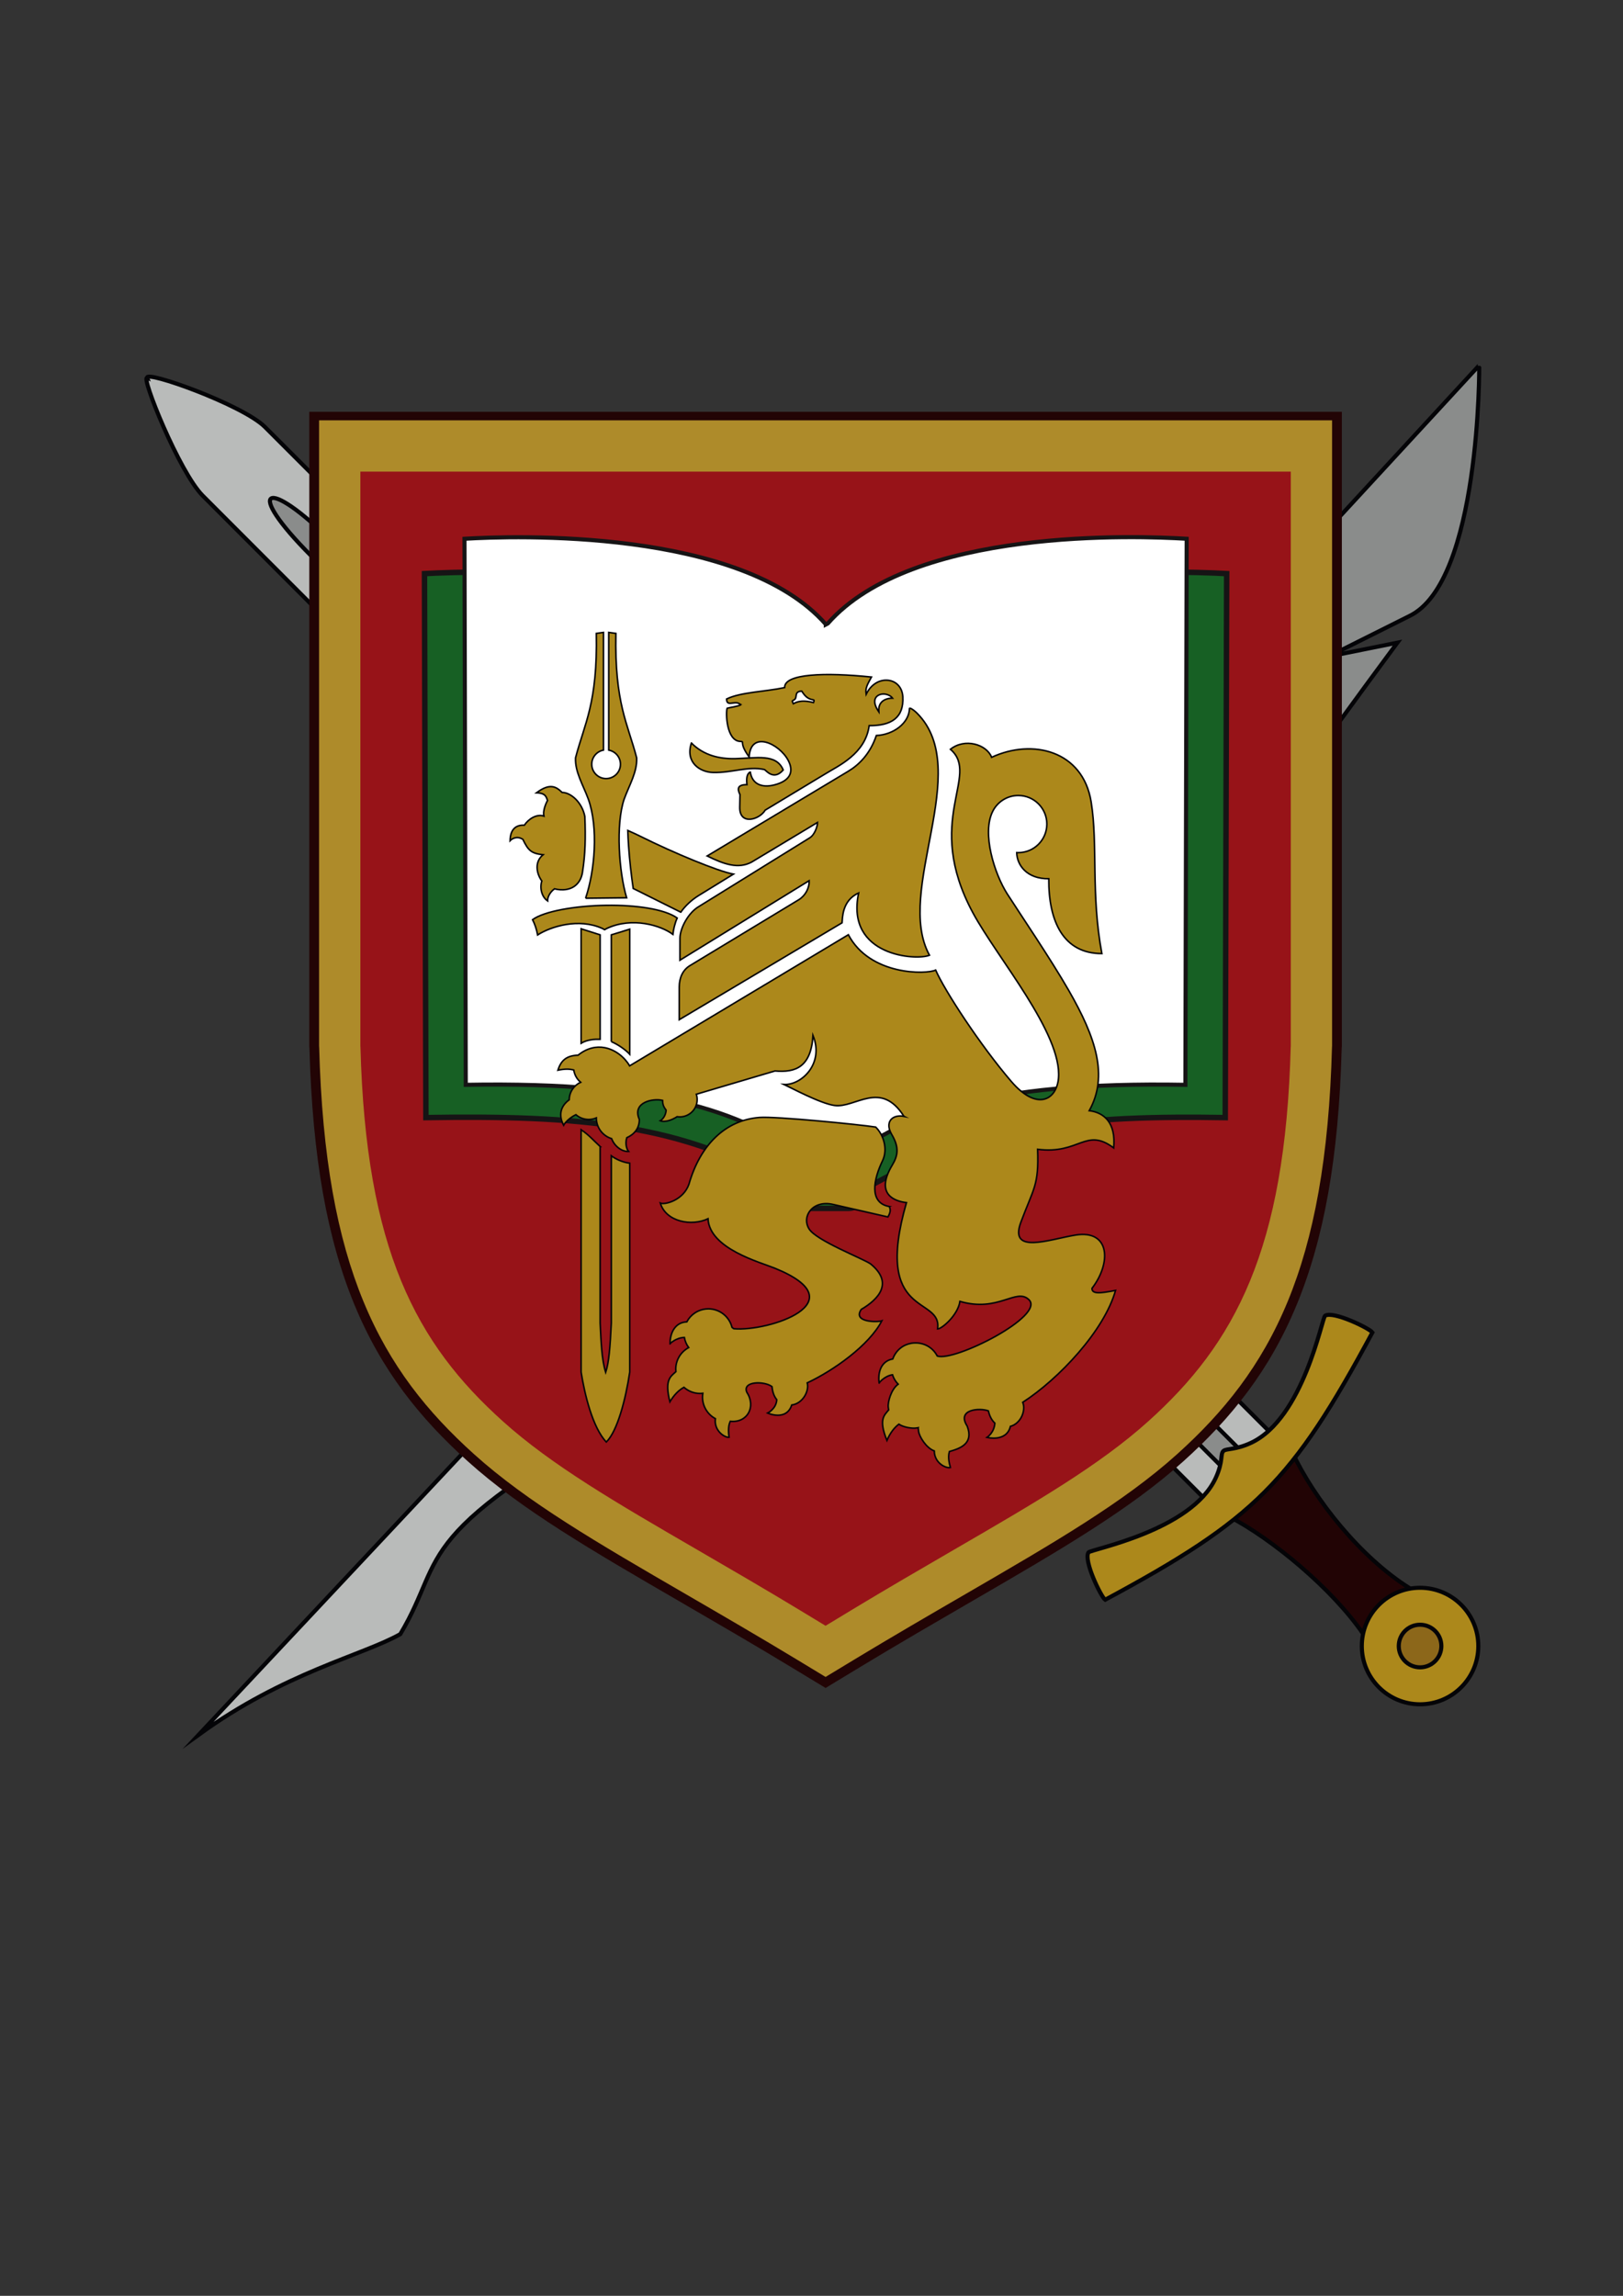
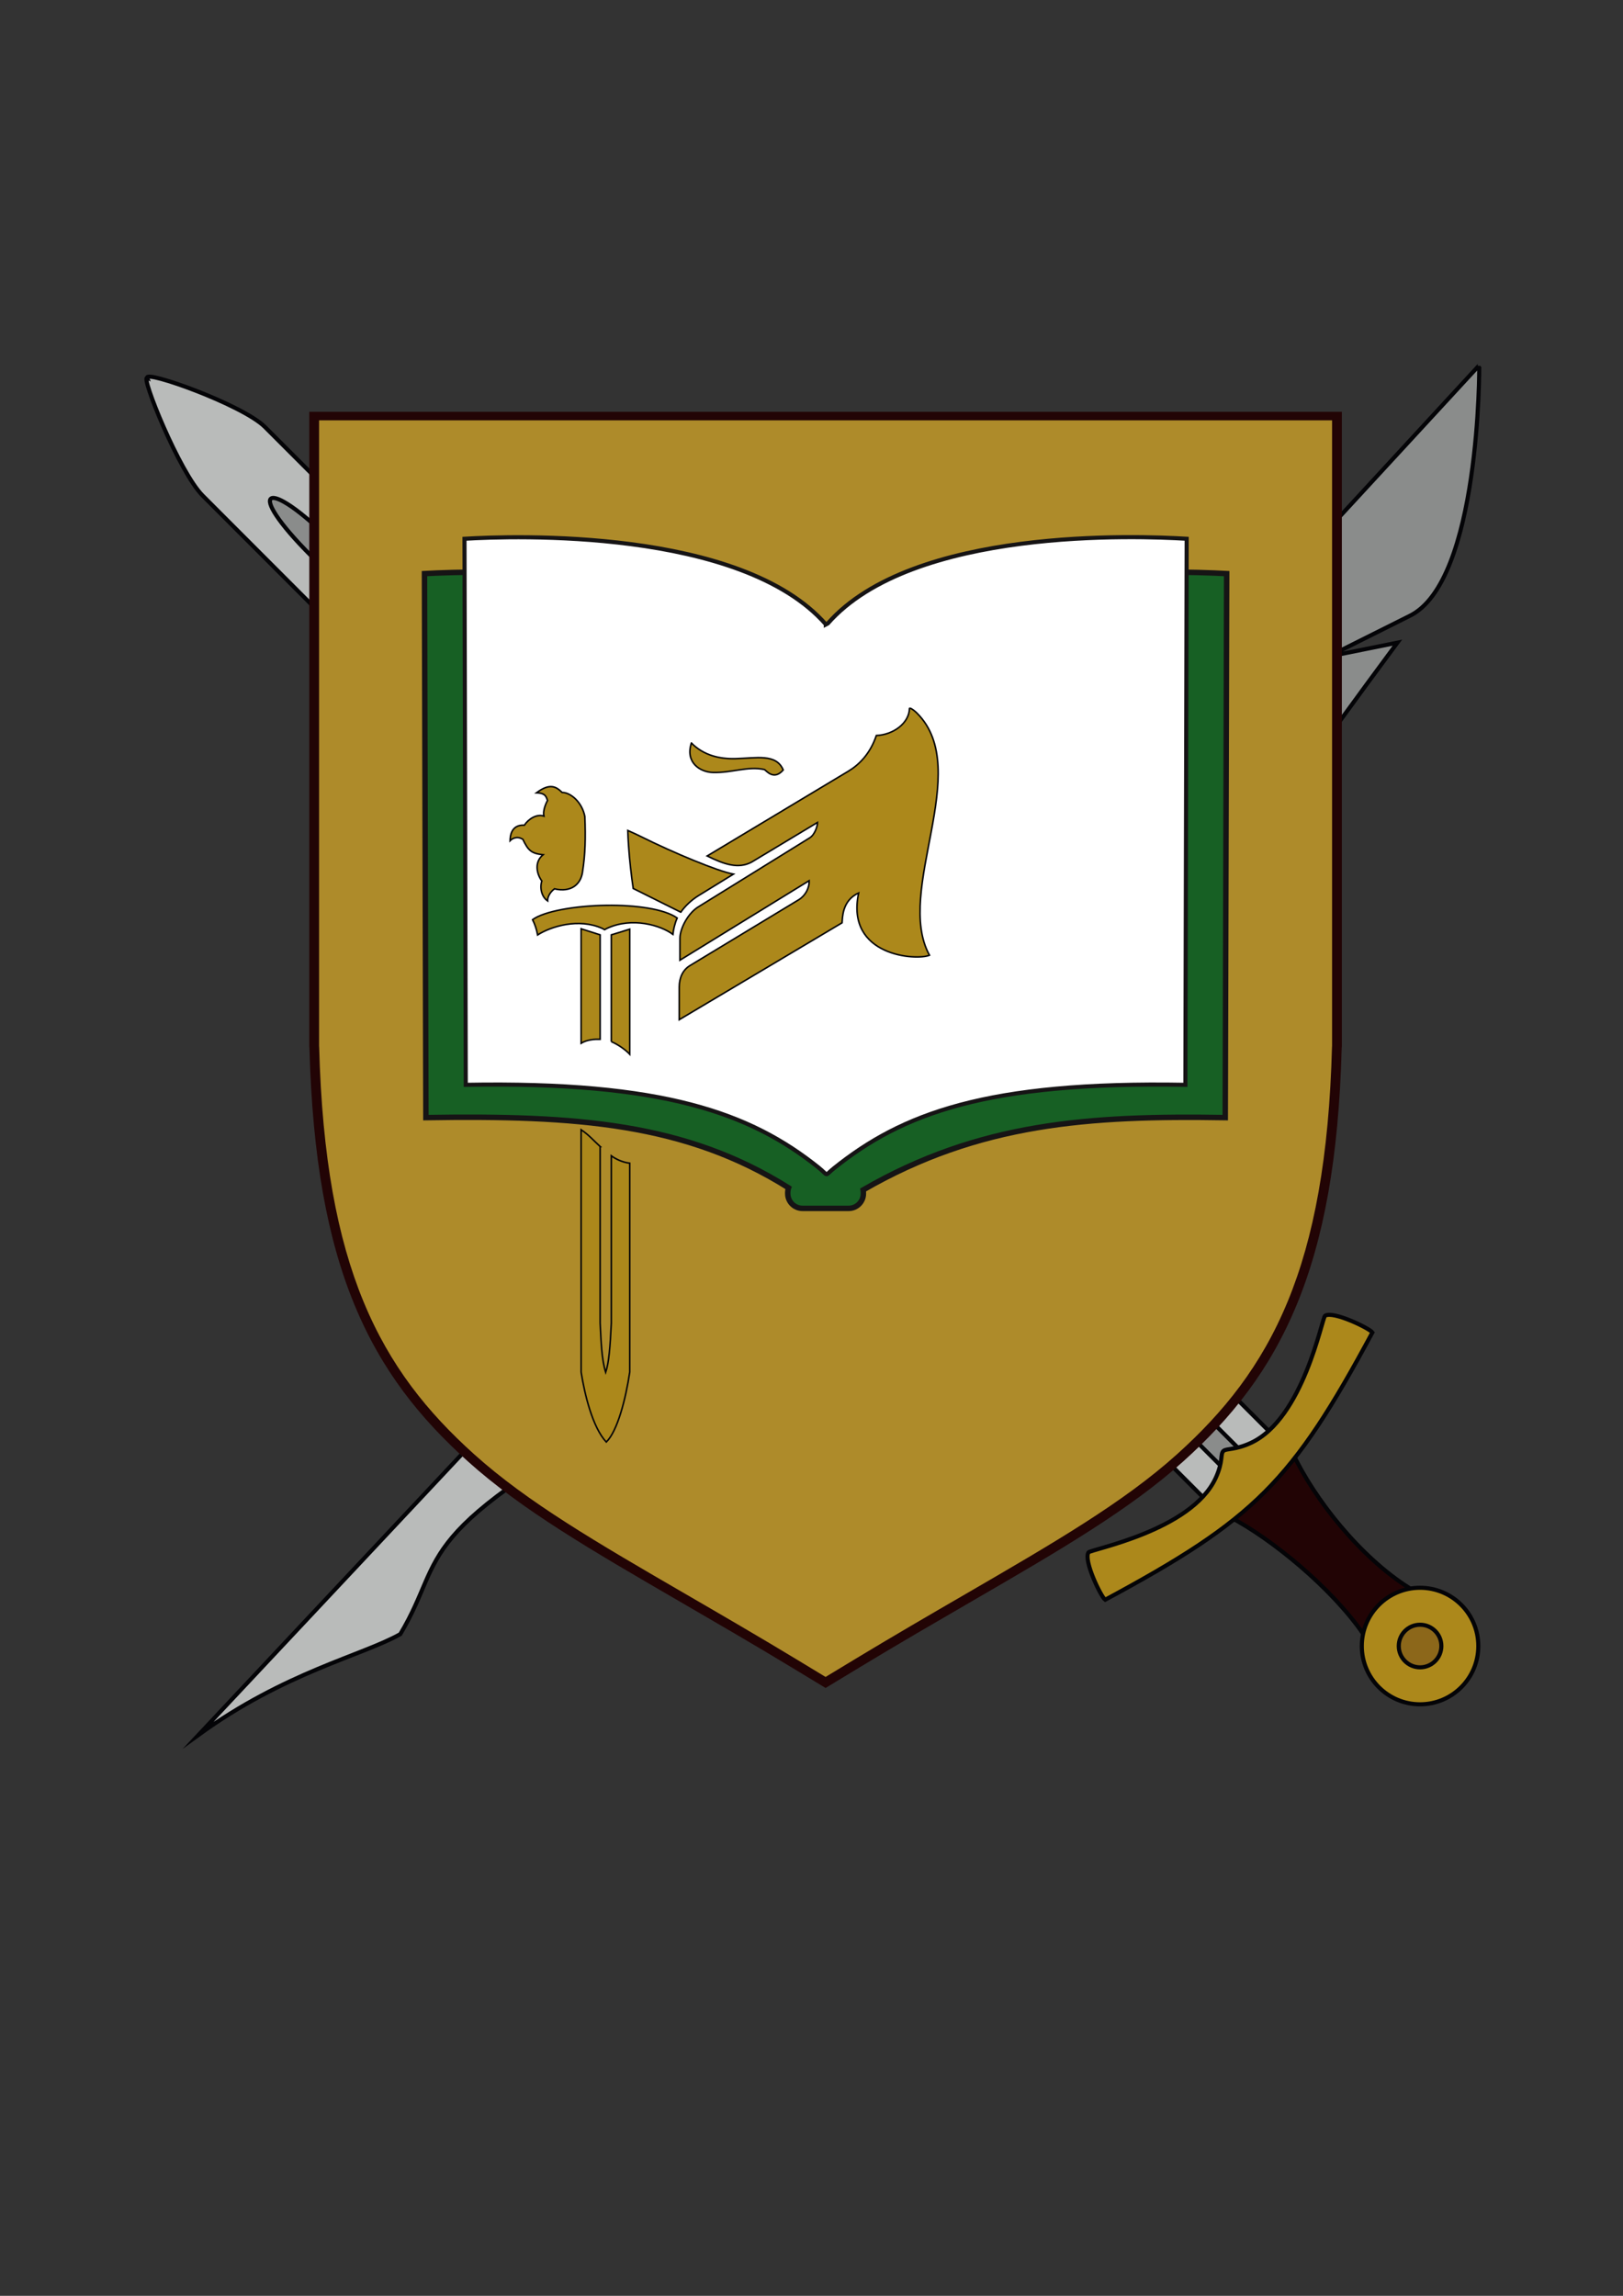
<svg xmlns="http://www.w3.org/2000/svg" xmlns:ns1="http://www.inkscape.org/namespaces/inkscape" xmlns:ns2="http://sodipodi.sourceforge.net/DTD/sodipodi-0.dtd" width="210mm" height="297mm" viewBox="0 0 210 297" version="1.1" id="svg8" ns1:version="0.92.4 5da689c313, 2019-01-14" ns2:docname="BDI-Logo-New.svg">
  <rect x="0" y="0" width="210" height="297" fill="#333333" stroke="none" />
  <defs id="defs2" />
  <ns2:namedview id="base" pagecolor="#ffffff" bordercolor="#666666" borderopacity="1.0" ns1:pageopacity="0.0" ns1:pageshadow="2" ns1:zoom="1.1936944" ns1:cx="397.14285" ns1:cy="605.71429" ns1:document-units="mm" ns1:current-layer="layer1" showgrid="false" ns1:window-width="1920" ns1:window-height="1015" ns1:window-x="0" ns1:window-y="0" ns1:window-maximized="1" />
  <g ns1:label="Layer 1" ns1:groupmode="layer" id="layer1">
    <g transform="matrix(0.353,0,0,-0.353,-43.422,240.906)" ns1:label="LOGO-LEV -23-7" id="g37">
      <path ns1:connector-curvature="0" id="path39" style="fill:#8a8c8b;fill-opacity:1;fill-rule:nonzero;stroke:#040407;stroke-width:1.5;stroke-linecap:butt;stroke-linejoin:miter;stroke-miterlimit:22.926;stroke-dasharray:none;stroke-opacity:1" d="m 320.105,174.396 c 42.823,-5.586 70.182,-3.994 99.682,13.961 12.322,7.5 22.338,13.763 33.432,24.07 l -68.318,-1.611 81.884,15.303 c 55.685,60.485 108.515,140.078 168.431,220.81 l -25.296,-5.088 29.674,14.846 c 26.058,12.499 25.667,91.953 25.613,91.899 z" />
      <path ns1:connector-curvature="0" id="path41" style="fill:#b9bbba;fill-opacity:1;fill-rule:nonzero;stroke:#040407;stroke-width:1.5;stroke-linecap:butt;stroke-linejoin:miter;stroke-miterlimit:22.926;stroke-dasharray:none;stroke-opacity:1" d="M 366.275,171.717 C 270.631,119.228 287.722,113.682 269.737,83.59 255.798,75.726 227.359,69.587 195.814,46.691 l 399.171,425.46 c 9.261,10.757 -4.469,-7.609 -19.569,-25.323 C 539.135,404.265 456.172,308.683 387.882,233.377 341.672,182.42 343.386,169.526 366.275,171.717 Z" />
      <path ns1:connector-curvature="0" id="path43" style="fill:#8a8c8b;fill-opacity:1;fill-rule:nonzero;stroke:#040407;stroke-width:1.5;stroke-linecap:butt;stroke-linejoin:miter;stroke-miterlimit:22.926;stroke-dasharray:none;stroke-opacity:1" d="M 200.903,507.575 567.158,135.762 590.233,150.435 213.547,521.614 C 213.421,517.767 202.736,511.135 200.903,507.575 Z" />
      <path ns1:connector-curvature="0" id="path45" style="fill:#220405;fill-opacity:1;fill-rule:nonzero;stroke:#040407;stroke-width:1.5;stroke-linecap:butt;stroke-linejoin:miter;stroke-miterlimit:22.926;stroke-dasharray:none;stroke-opacity:1" d="m 596.663,150.286 -23.136,-23.622 c 15.706,-8.129 37.792,-26.403 49.158,-43.019 l 16.865,16.865 c -17.862,11.274 -34.723,32.314 -42.887,49.776 z" />
      <path ns1:connector-curvature="0" id="path47" style="fill:#b9bbba;fill-opacity:1;fill-rule:nonzero;stroke:#040407;stroke-width:1.5;stroke-linecap:butt;stroke-linejoin:miter;stroke-miterlimit:22.926;stroke-dasharray:none;stroke-opacity:1" d="m 245.093,483.553 338.801,-338.801 1.33,1.108 4.159,3.465 c 0.336,0.28 0.686,0.542 1.05,0.784 l 3.345,2.23 -373.662,373.638 c -8.144,8.143 -44.354,21.058 -43.155,17.976 -2.485,0.967 11.739,-34.537 20.358,-43.155 l 370.141,-370.523 0.029,0.003 0.353,0.351 1.555,2.074 c 1.385,1.846 3.254,3.055 5.077,4.422 l 2.308,1.846 -339.743,339.809 c -24.842,24.842 -16.79,29.617 8.054,4.773 z" />
      <path ns1:connector-curvature="0" id="path49" style="fill:#ac881b;fill-opacity:1;fill-rule:nonzero;stroke:#040407;stroke-width:1.5;stroke-linecap:butt;stroke-linejoin:miter;stroke-miterlimit:22.926;stroke-dasharray:none;stroke-opacity:1" d="m 581.485,153.65 c 19.323,8.944 26.077,45.84 27.217,46.602 2.882,1.921 16.29,-4.598 17.36,-6.109 -29.471,-54.76 -43.206,-68.494 -97.967,-97.967 -1.511,1.069 -8.031,14.478 -6.109,17.361 0.763,1.139 37.659,7.894 46.604,27.218 2.956,6.385 1.559,8.979 2.968,10.042 1.108,0.835 4.387,0.288 9.927,2.853 z" />
      <path ns1:connector-curvature="0" id="path51" style="fill:#ac881b;fill-opacity:1;fill-rule:evenodd;stroke:#040407;stroke-width:1.5;stroke-linecap:butt;stroke-linejoin:miter;stroke-miterlimit:22.926;stroke-dasharray:none;stroke-opacity:1" d="m 643.525,100.574 c 11.792,0 21.352,-9.56 21.352,-21.352 0,-11.793 -9.56,-21.353 -21.352,-21.353 -11.792,0 -21.352,9.56 -21.352,21.353 0,11.792 9.56,21.352 21.352,21.352 z" />
      <path ns1:connector-curvature="0" id="path53" style="fill:#8c671a;fill-opacity:1;fill-rule:evenodd;stroke:#040407;stroke-width:1.5;stroke-linecap:butt;stroke-linejoin:miter;stroke-miterlimit:22.926;stroke-dasharray:none;stroke-opacity:1" d="m 643.525,87.03 c 4.313,0 7.809,-3.496 7.809,-7.809 0,-4.312 -3.496,-7.808 -7.809,-7.808 -4.312,0 -7.809,3.496 -7.809,7.808 0,4.313 3.497,7.809 7.809,7.809 z" />
      <path ns1:connector-curvature="0" id="path55" style="fill:#220405;fill-opacity:1;fill-rule:nonzero;stroke:none" d="m 412.758,71.642 c -13.344,8.079 -27.523,16.307 -40.599,23.895 l -0.029,0.017 c -16.149,9.369 -30.574,17.74 -43.406,25.964 -12.999,8.332 -24.386,16.522 -34.29,25.442 -8.714,7.847 -16.579,16.119 -23.547,25.487 -6.968,9.368 -12.984,19.787 -17.983,31.911 -4.896,11.873 -8.762,25.283 -11.528,40.846 -2.721,15.31 -4.39,32.844 -4.942,53.214 l -0.057,0.585 v 227.095 5.445 h 5.445 367.595 5.445 v -5.445 -227.095 l -0.059,-0.617 c -0.552,-20.356 -2.221,-37.879 -4.94,-53.181 -2.766,-15.563 -6.633,-28.973 -11.528,-40.846 -4.999,-12.124 -11.015,-22.543 -17.983,-31.911 -6.967,-9.369 -14.832,-17.64 -23.546,-25.487 -9.905,-8.92 -21.291,-17.11 -34.291,-25.442 -12.831,-8.224 -27.257,-16.595 -43.405,-25.964 -7.113,-4.128 -14.534,-8.433 -19.934,-11.602 -6.946,-4.075 -13.927,-8.213 -20.694,-12.311 l -6.76,-4.092 -6.1,-3.697 -6.101,3.695 z m -35.154,33.296 c 12.611,-7.318 26.286,-15.253 40.77,-24.023 l 7.242,-4.385 0.002,0.001 0.004,-0.003 7.245,4.386 c 7.156,4.333 14.107,8.455 20.823,12.395 8.261,4.847 14.236,8.314 19.976,11.644 16.001,9.284 30.295,17.578 42.98,25.709 12.517,8.023 23.448,15.879 32.886,24.379 8.25,7.429 15.643,15.189 22.099,23.871 6.457,8.682 12.033,18.337 16.665,29.571 4.574,11.094 8.211,23.757 10.848,38.592 2.668,15.014 4.297,32.111 4.821,51.886 l 0.007,0.088 V 520.654 H 247.266 V 299.038 l 0.006,-0.075 c 0.525,-19.774 2.154,-36.871 4.822,-51.886 2.636,-14.834 6.273,-27.498 10.848,-38.592 4.632,-11.235 10.207,-20.889 16.665,-29.571 6.456,-8.682 13.85,-16.442 22.1,-23.871 9.438,-8.5 20.369,-16.357 32.886,-24.379 12.686,-8.131 26.98,-16.425 42.981,-25.709 l 0.029,-0.017 z" />
      <path ns1:connector-curvature="0" id="path57" style="fill:#ae8b2a;fill-opacity:1;fill-rule:nonzero;stroke:none" d="m 415.464,74.043 c -14.065,8.516 -28.143,16.685 -41.125,24.218 -32.475,18.843 -58.018,33.664 -77.557,51.26 -17.136,15.431 -30.824,32.385 -40.553,55.98 -9.566,23.199 -15.157,52.672 -16.236,93.346 l -0.028,0.171 v 229.389 h 371.308 V 299.017 l -0.029,-0.171 c -1.078,-40.674 -6.669,-70.147 -16.235,-93.346 -9.729,-23.595 -23.417,-40.549 -40.552,-55.98 -19.54,-17.596 -45.082,-32.417 -77.557,-51.26 -12.983,-7.533 -27.06,-15.702 -41.125,-24.218 l -9.425,-5.706 -0.731,-0.442 -0.731,0.442 z" />
-       <path ns1:connector-curvature="0" id="path59" style="fill:#971318;fill-opacity:1;fill-rule:evenodd;stroke:none" d="m 416.292,92.295 c -12.919,7.822 -25.849,15.324 -37.772,22.244 -29.828,17.307 -53.288,30.92 -71.235,47.081 -15.739,14.173 -28.311,29.745 -37.247,51.416 -8.786,21.308 -13.921,48.378 -14.912,85.736 l -0.026,0.157 V 509.618 H 596.138 V 298.929 l -0.027,-0.157 c -0.99,-37.358 -6.125,-64.428 -14.912,-85.736 -8.936,-21.672 -21.508,-37.243 -37.246,-51.416 -17.947,-16.161 -41.407,-29.774 -71.234,-47.081 -11.925,-6.919 -24.854,-14.422 -37.773,-22.244 l -8.656,-5.241 -0.672,-0.406 -0.671,0.406 z" />
      <path ns1:connector-curvature="0" id="path61" style="fill:#176024;fill-opacity:1;fill-rule:nonzero;stroke:#161415;stroke-width:2;stroke-linecap:butt;stroke-linejoin:miter;stroke-miterlimit:22.926;stroke-dasharray:none;stroke-opacity:1" d="m 425.619,441.099 c 34.663,35.179 127.374,32.199 147.019,31.143 l -0.52,-199.364 c -49.841,0.803 -90.169,-1.913 -132.73,-26.505 0.059,-0.319 0.091,-0.649 0.091,-0.984 v -0.373 c 0,-2.973 -2.432,-5.406 -5.406,-5.406 h -16.909 c -2.974,0 -5.406,2.433 -5.406,5.406 v 0.373 c 0,0.614 0.104,1.204 0.294,1.756 -37.701,23.703 -77.729,26.623 -132.934,25.733 l -0.52,199.365 c 19.646,1.057 112.356,4.037 147.019,-31.143 z" />
      <path ns1:connector-curvature="0" id="path63" style="fill:#ffffff;fill-opacity:1;fill-rule:nonzero;stroke:#161415;stroke-width:1.5;stroke-linecap:butt;stroke-linejoin:miter;stroke-miterlimit:22.926;stroke-dasharray:none;stroke-opacity:1" d="m 426.427,453.955 c 31.14,35.411 113.845,32.116 131.547,31.055 l -0.469,-200.116 c -73.101,1.314 -104.009,-10.651 -128.916,-30.657 -3.632,-2.917 -1.565,-2.829 -5.713,0.475 -24.813,19.765 -56.622,31.486 -129.144,30.182 l -0.469,200.116 c 17.702,1.061 101.298,4.059 132.44,-31.352 v -0.074 z" />
-       <path ns1:connector-curvature="0" id="path65" style="fill:#ac881b;fill-opacity:1;fill-rule:nonzero;stroke:#040407;stroke-width:0.567;stroke-linecap:butt;stroke-linejoin:miter;stroke-miterlimit:22.926;stroke-dasharray:none;stroke-opacity:1" d="m 454.347,273.338 c -4.198,0.796 -7.23,-1.988 -4.447,-6.703 2.783,-4.714 2.217,-7.728 0.166,-11.149 -6.561,-10.943 1.185,-13.312 5.197,-13.764 -12.38,-42.919 13.252,-33.92 11.398,-46.297 1.57,0 7.474,5.062 8.204,10.106 14.115,-4.15 20.607,5.081 25.268,0.635 6.209,-5.922 -27.373,-22.9 -33.58,-20.652 -1.956,3.745 -5.942,5.3 -9.561,4.655 -2.888,-0.514 -5.542,-2.43 -6.748,-5.752 -4.127,-0.706 -5.586,-4.705 -4.984,-8.847 -0.283,-0.141 1.798,2.586 4.882,3.069 0.425,-1.325 1.147,-2.501 2.077,-3.462 -2.587,-1.871 -3.87,-6.607 -3.615,-8.456 0.255,-1.849 0.103,-0.623 0.177,-0.923 -1.696,-2.061 -3.8,-3.504 -0.673,-11.242 1.187,2.772 2.666,4.69 4.375,5.965 1.753,-1.174 4.889,-1.603 6.182,-1.425 1.293,0.178 0.654,0.109 0.97,0.189 -0.009,-0.465 -0.182,0.515 0.083,-1.411 0.265,-1.926 2.763,-6.051 5.751,-7.157 0.019,-4.515 4.384,-6.483 5.906,-6.08 -0.262,1.04 -1.071,3.605 -0.374,5.868 4.217,1.193 8.909,2.972 6.531,9.295 -4.008,6.267 4.601,6.753 7.741,5.616 0.353,-1.492 1.046,-3.288 2.391,-4.508 -0.221,-3.532 -2.88,-5.236 -2.88,-5.236 0,0 7.156,-1.83 8.588,4.053 3.92,1.069 5.723,5.942 4.516,8.814 13.289,8.609 29.889,26.266 34.02,41.022 -5.687,-1.133 -8.668,-1.401 -8.64,0.741 7.177,9.336 6.66,21.584 -6.032,19.532 -9.472,-1.532 -24.495,-7.301 -20.051,4.661 4.696,12.64 6.647,13.379 6.152,26.765 15.45,-1.959 17.604,8.204 27.893,0.504 0.856,9.341 -3.591,12.98 -8.964,13.654 7.063,12.726 2.458,26.726 -7.535,44.099 -6.759,11.749 -17.727,27.859 -22.544,35.381 -4.585,7.159 -9.486,22.263 -5.208,30.416 1.751,3.336 5.248,5.612 9.277,5.612 5.783,0 10.471,-4.688 10.471,-10.471 0,-5.783 -4.688,-10.471 -10.471,-10.471 -0.193,0 -0.385,0.005 -0.576,0.016 0.078,-4.532 3.67,-9.677 11.747,-9.583 -0.097,-15.767 5.43,-27.432 19.463,-27.432 -4.084,21.956 -1.384,39.864 -3.93,55.601 -3.053,18.872 -21.588,23.259 -36.48,16.331 -1.822,4.79 -9.894,7.14 -15.096,2.938 11.155,-9.605 -10.087,-25.923 8.228,-59.909 8.923,-16.558 32.831,-44.304 31.376,-60.676 -0.71,-7.991 -7.919,-12.094 -17.311,-1.123 -11.464,13.391 -24.409,33.264 -27.709,40.797 -3.28,-1.619 -24.058,-2.108 -31.999,12.955 l -80.18,-48.056 c -1.852,3.207 -5.259,5.919 -9.094,6.662 -3.159,0.612 -6.597,-0.149 -9.803,-2.751 -4.024,-0.143 -6.199,-1.711 -7.382,-5.495 2.488,0.505 4.331,0.491 5.816,0.055 0.261,-1.797 1.185,-3.378 2.517,-4.487 -2.445,-1.108 -4.154,-3.555 -4.191,-6.405 -4.763,-3.515 -2.837,-7.866 -2.052,-9.341 0.339,0.705 1.997,2.677 4.497,3.873 1.253,-1.092 2.891,-1.755 4.683,-1.755 0.998,0 1.948,0.205 2.81,0.576 v -0.018 c 0,-3.571 2.36,-6.59 5.604,-7.585 1.043,-2.82 3.817,-4.855 6.217,-4.695 -0.694,0.786 -1.347,2.848 -0.655,5.035 2.769,1.238 4.603,3.443 4.603,6.673 -2.805,6.385 5.11,7.862 8.533,6.994 -0.031,-1.532 0.462,-2.519 1.281,-3.575 -0.229,-2.856 -2.169,-3.901 -2.169,-3.901 0,0 2.223,-1.009 6.203,1.514 0.322,-0.05 0.651,-0.076 0.987,-0.076 3.508,0 6.351,2.843 6.351,6.35 0,0.68 -0.107,1.335 -0.305,1.949 l 28.836,8.531 c 7.536,-0.665 13.23,1.415 13.93,13.021 4.2,-10.363 -4.271,-18.289 -10.624,-17.961 2.308,-1.066 13.27,-6.99 18.523,-7.708 7.653,-1.046 16.875,9.507 25.44,-3.982 z" />
      <path ns1:connector-curvature="0" id="path67" style="fill:#ac881b;fill-opacity:1;fill-rule:nonzero;stroke:#040407;stroke-width:0.567;stroke-linecap:butt;stroke-linejoin:miter;stroke-miterlimit:22.926;stroke-dasharray:none;stroke-opacity:1" d="m 326.246,356.708 c -1.871,-1.327 -2.593,-3.366 -2.514,-4.411 -2.011,1.32 -2.996,4.425 -2.128,7.303 -2.047,2.832 -2.702,7.075 0.465,9.601 -4.397,0.5 -5.44,1.581 -7.41,5.655 -2.214,1.385 -3.982,0.216 -4.678,-0.496 0.027,1.591 0.319,5.93 5.227,5.685 1.556,2.348 4.603,4.212 7.162,3.325 -0.393,1.688 0.453,4.131 1.328,5.721 -0.451,1.186 -0.602,2.745 -4.067,2.809 4.979,3.718 7.247,2.251 9.419,0.139 3.14,0.002 7.311,-3.558 8.336,-8.835 0.298,-7.892 0.182,-13.677 -0.889,-20.517 -0.674,-4.3 -4.129,-7.391 -10.25,-5.979 z" />
      <path ns1:connector-curvature="0" id="path69" style="fill:#ac881b;fill-opacity:1;fill-rule:nonzero;stroke:#040407;stroke-width:0.567;stroke-linecap:butt;stroke-linejoin:miter;stroke-miterlimit:22.926;stroke-dasharray:none;stroke-opacity:1" d="m 372.548,348.155 -17.444,8.692 c -0.686,4.784 -1.324,10.121 -1.705,15.706 -0.126,1.833 -0.222,3.687 -0.282,5.55 1.658,-0.729 3.295,-1.477 4.813,-2.234 11.962,-5.965 28.309,-12.752 33.912,-13.763 l -12.813,-7.884 c -2.428,-1.493 -4.876,-3.743 -6.481,-6.067 z" />
      <path ns1:connector-curvature="0" id="path71" style="fill:#ac881b;fill-opacity:1;fill-rule:nonzero;stroke:#040407;stroke-width:0.567;stroke-linecap:butt;stroke-linejoin:miter;stroke-miterlimit:22.926;stroke-dasharray:none;stroke-opacity:1" d="m 336.011,342.072 6.974,-2.215 v -38.269 c -1.981,0.051 -4.771,-0.113 -6.974,-1.461 z m 6.974,-79.791 v -64.667 c 0.371,-7.151 0.548,-13.3 2.031,-18.111 1.199,3.597 1.637,9.316 2.067,18.111 v 61.268 c 1.462,-1.11 3.999,-2.385 6.752,-2.713 v -76.555 c -1.468,-9.851 -4.493,-21.609 -8.593,-25.638 -5.069,5.388 -7.964,17.629 -9.231,25.638 v 88.818 c 2.925,-1.952 4.56,-3.957 6.974,-6.151 z m 4.098,38.44 v 39.136 l 6.752,2.082 v -45.85 c -1.441,1.544 -4.068,3.483 -6.752,4.633 z" />
      <path ns1:connector-curvature="0" id="path73" style="fill:#ac881b;fill-opacity:1;fill-rule:nonzero;stroke:#040407;stroke-width:0.567;stroke-linecap:butt;stroke-linejoin:miter;stroke-miterlimit:22.926;stroke-dasharray:none;stroke-opacity:1" d="m 376.434,410.158 c -2.346,-7.225 3.266,-10.689 7.937,-10.8 7.008,-0.167 12.844,2.414 18.8,1.076 0.544,-0.126 3.341,-4.28 6.923,-0.157 -2.547,6.087 -9.767,4.34 -17.534,4.149 -5.703,-0.14 -11.544,1.111 -16.125,5.732 z" />
-       <path ns1:connector-curvature="0" id="path75" style="fill:#ac881b;fill-opacity:1;fill-rule:nonzero;stroke:#040407;stroke-width:0.567;stroke-linecap:butt;stroke-linejoin:miter;stroke-miterlimit:22.926;stroke-dasharray:none;stroke-opacity:1" d="m 394.476,424.13 c -0.848,-0.533 -4.284,-1.01 -4.946,-1.237 -0.545,-1.661 -0.285,-11.841 4.723,-12.137 2.081,-0.124 -0.717,-0.104 3.355,-5.734 0.521,9.956 11.095,4.902 14.313,-1.226 1.841,-3.506 1.53,-7.3 -5.093,-8.999 -4.232,-1.076 -8.172,-0.002 -8.836,4.928 0.083,-0.465 -1.731,-0.365 -1.189,-4.82 -3.409,-0.014 -3.669,-1.399 -2.552,-3.676 l -0.092,-4.582 c -0.137,-6.812 7.255,-4.615 9.339,-1.079 l 21.996,13.266 c 4.789,2.984 14.699,7.274 16.103,17.69 8.113,-0.047 12.746,2.846 12.33,10.594 -0.16,2.97 -1.899,5.232 -4.526,5.88 -3.043,0.75 -6.788,-0.633 -8.912,-4.993 -0.335,2.287 0.334,3.386 1.948,6.331 -17.024,1.745 -31.979,1.262 -31.822,-3.868 -7.294,-1.535 -16.168,-1.663 -21.279,-4.18 0.022,-2.857 2.571,-0.789 4.382,-1.577 l 0.024,9e-4 c 0.138,-0.063 0.271,-0.133 0.396,-0.209 h -0.054 c 0.138,-0.099 0.269,-0.221 0.393,-0.37 z m 50.694,-2.614 c -2.339,3.405 -1.639,5.266 -0.276,6.102 1.481,0.907 4.053,0.582 5.275,-1.033 -2.931,-0.003 -5.455,-1.498 -4.999,-5.069 z m -31.232,4.379 c 1.7,0.741 -0.214,3.167 2.942,3.273 1.005,-1.528 1.908,-2.671 3.696,-3.073 0.935,-0.21 0.949,-0.101 0.617,-1.121 -4.935,1.285 -6.806,-0.161 -7.398,-0.43 -0.367,0.939 -0.643,1.009 0.142,1.351 z" />
      <path ns1:connector-curvature="0" id="path77" style="fill:#ac881b;fill-opacity:1;fill-rule:nonzero;stroke:#040407;stroke-width:0.567;stroke-linecap:butt;stroke-linejoin:miter;stroke-miterlimit:22.926;stroke-dasharray:none;stroke-opacity:1" d="m 382.217,368.763 c 6.327,-3.139 11.459,-4.809 16.267,-2.261 l 24.185,14.55 c 0.026,-1.271 -0.983,-4.505 -2.866,-5.644 l -40.589,-25.151 c -3.908,-2.247 -6.967,-8.01 -6.97,-11.658 l -0.006,-8.033 47.351,29.14 c 0.149,-2.715 -1.423,-5.542 -3.839,-7.004 L 375.898,328.582 c -2.732,-1.658 -3.908,-4.598 -3.92,-7.848 l -0.002,-11.972 59.692,35.507 c 0.178,1.531 -0.141,8.157 6.068,10.923 -4.933,-23.299 21.362,-24.801 25.966,-22.807 -12.984,23.641 16.234,67.743 -4.499,88.642 -1.355,1.366 -2.822,2.225 -2.835,1.755 -0.141,-5.377 -5.932,-9.609 -12.141,-9.877 -2.314,-6.851 -6.484,-10.81 -10.239,-13.064 L 382.217,368.763 Z" />
-       <path ns1:connector-curvature="0" id="path79" style="fill:#ac881b;fill-opacity:1;fill-rule:nonzero;stroke:#040407;stroke-width:0.567;stroke-linecap:butt;stroke-linejoin:miter;stroke-miterlimit:22.926;stroke-dasharray:none;stroke-opacity:1" d="m 448.976,240.284 c 0.438,-1.04 0.578,-1.907 -0.505,-3.811 l -20.129,4.593 c -7.471,1.706 -11.645,-4.4 -8.759,-9.001 2.682,-4.277 19.507,-10.753 22.506,-12.783 8.492,-6.913 3.055,-12.912 -3.395,-16.696 -3.307,-4.85 6.101,-4.713 7.537,-4.194 -4.617,-8.96 -17.732,-18.224 -27.337,-22.721 0.803,-3.01 -1.647,-7.591 -5.678,-8.115 -1.989,-6.054 -8.836,-2.963 -8.836,-2.963 0,0 3.166,1.54 3.344,4.914 -1.166,1.393 -1.607,3.266 -1.753,4.792 -2.778,2.089 -10.915,2.051 -9.242,-2.023 3.551,-5.471 0.138,-11.376 -6.049,-10.689 -0.999,-2.147 -0.547,-4.798 -0.43,-5.864 -1.562,-0.192 -5.618,2.354 -5.02,6.829 -2.809,1.504 -4.721,4.466 -4.721,7.875 0,0.48 0.038,0.95 0.111,1.409 -0.324,-0.035 -0.653,-0.054 -0.987,-0.054 -2.276,0 -4.353,0.853 -5.93,2.256 -1.867,-1.031 -3.594,-2.728 -5.149,-5.313 -2.041,8.093 0.24,9.234 2.202,11.045 -0.032,0.308 -0.049,0.622 -0.049,0.939 0,3.415 1.919,6.382 4.736,7.883 -0.79,1.079 -1.344,2.343 -1.585,3.714 -3.122,-0.057 -5.555,-2.475 -5.255,-2.374 -0.032,4.185 1.96,7.947 6.145,8.083 0.696,1.321 1.714,2.446 2.949,3.272 0.386,0.264 0.805,0.5 1.253,0.699 1.127,0.514 2.381,0.801 3.701,0.801 4.18,0 7.689,-2.874 8.66,-6.754 0.218,-0.216 0.441,-0.397 0.671,-0.527 12.688,-1.138 45.668,9.678 15.128,22.137 -5.492,2.24 -24.028,7.17 -24.585,18.166 -5.939,-2.843 -15.384,-1.193 -17.483,5.728 1.506,-0.694 8.379,0.908 10.495,6.933 4.14,14.459 13.412,23.515 25.9,24.465 5.964,0.453 36.986,-2.639 42.548,-3.526 2.745,-2.675 4.629,-7.979 2.487,-12.393 -3.18,-6.551 -5.137,-15.395 2.507,-16.732 z" />
      <path ns1:connector-curvature="0" id="path81" style="fill:#ac881b;fill-opacity:1;fill-rule:nonzero;stroke:#040407;stroke-width:0.567;stroke-linecap:butt;stroke-linejoin:miter;stroke-miterlimit:22.926;stroke-dasharray:none;stroke-opacity:1" d="m 343.694,342.244 c -8.538,3.81 -18.665,0.742 -23.624,-2.421 -0.384,2.131 -1.047,3.989 -1.85,5.594 4.195,3.087 15.597,5.1 27.049,5.258 10.604,0.147 21.248,-1.296 25.96,-4.657 -0.902,-2.027 -1.357,-4.145 -1.575,-5.995 -4.399,3.317 -14.9,6.469 -24.105,2.231 -1.572,-0.724 -0.274,-0.716 -1.854,-0.011 z" />
-       <path ns1:connector-curvature="0" id="path83" style="fill:#ac881b;fill-opacity:1;fill-rule:nonzero;stroke:#040407;stroke-width:0.567;stroke-linecap:butt;stroke-linejoin:miter;stroke-miterlimit:22.926;stroke-dasharray:none;stroke-opacity:1" d="m 337.65,353.265 15.041,0.168 c -2.825,9.536 -4.024,26.736 -0.94,36.062 1.897,5.225 4.858,10 4.621,15.226 -3.285,12.65 -8.108,19.974 -7.617,45.607 l -2.621,0.361 v -43.131 c 2.447,-0.452 4.3,-2.597 4.3,-5.175 0,-2.907 -2.356,-5.263 -5.263,-5.263 -2.907,0 -5.263,2.357 -5.263,5.263 0,2.578 1.853,4.723 4.3,5.175 v 43.131 l -2.621,-0.361 c 0.491,-25.633 -4.333,-32.957 -7.617,-45.607 -0.238,-5.226 2.825,-10.001 4.722,-15.226 3.658,-10.334 2.394,-26.074 -1.041,-36.23 z" />
    </g>
  </g>
</svg>